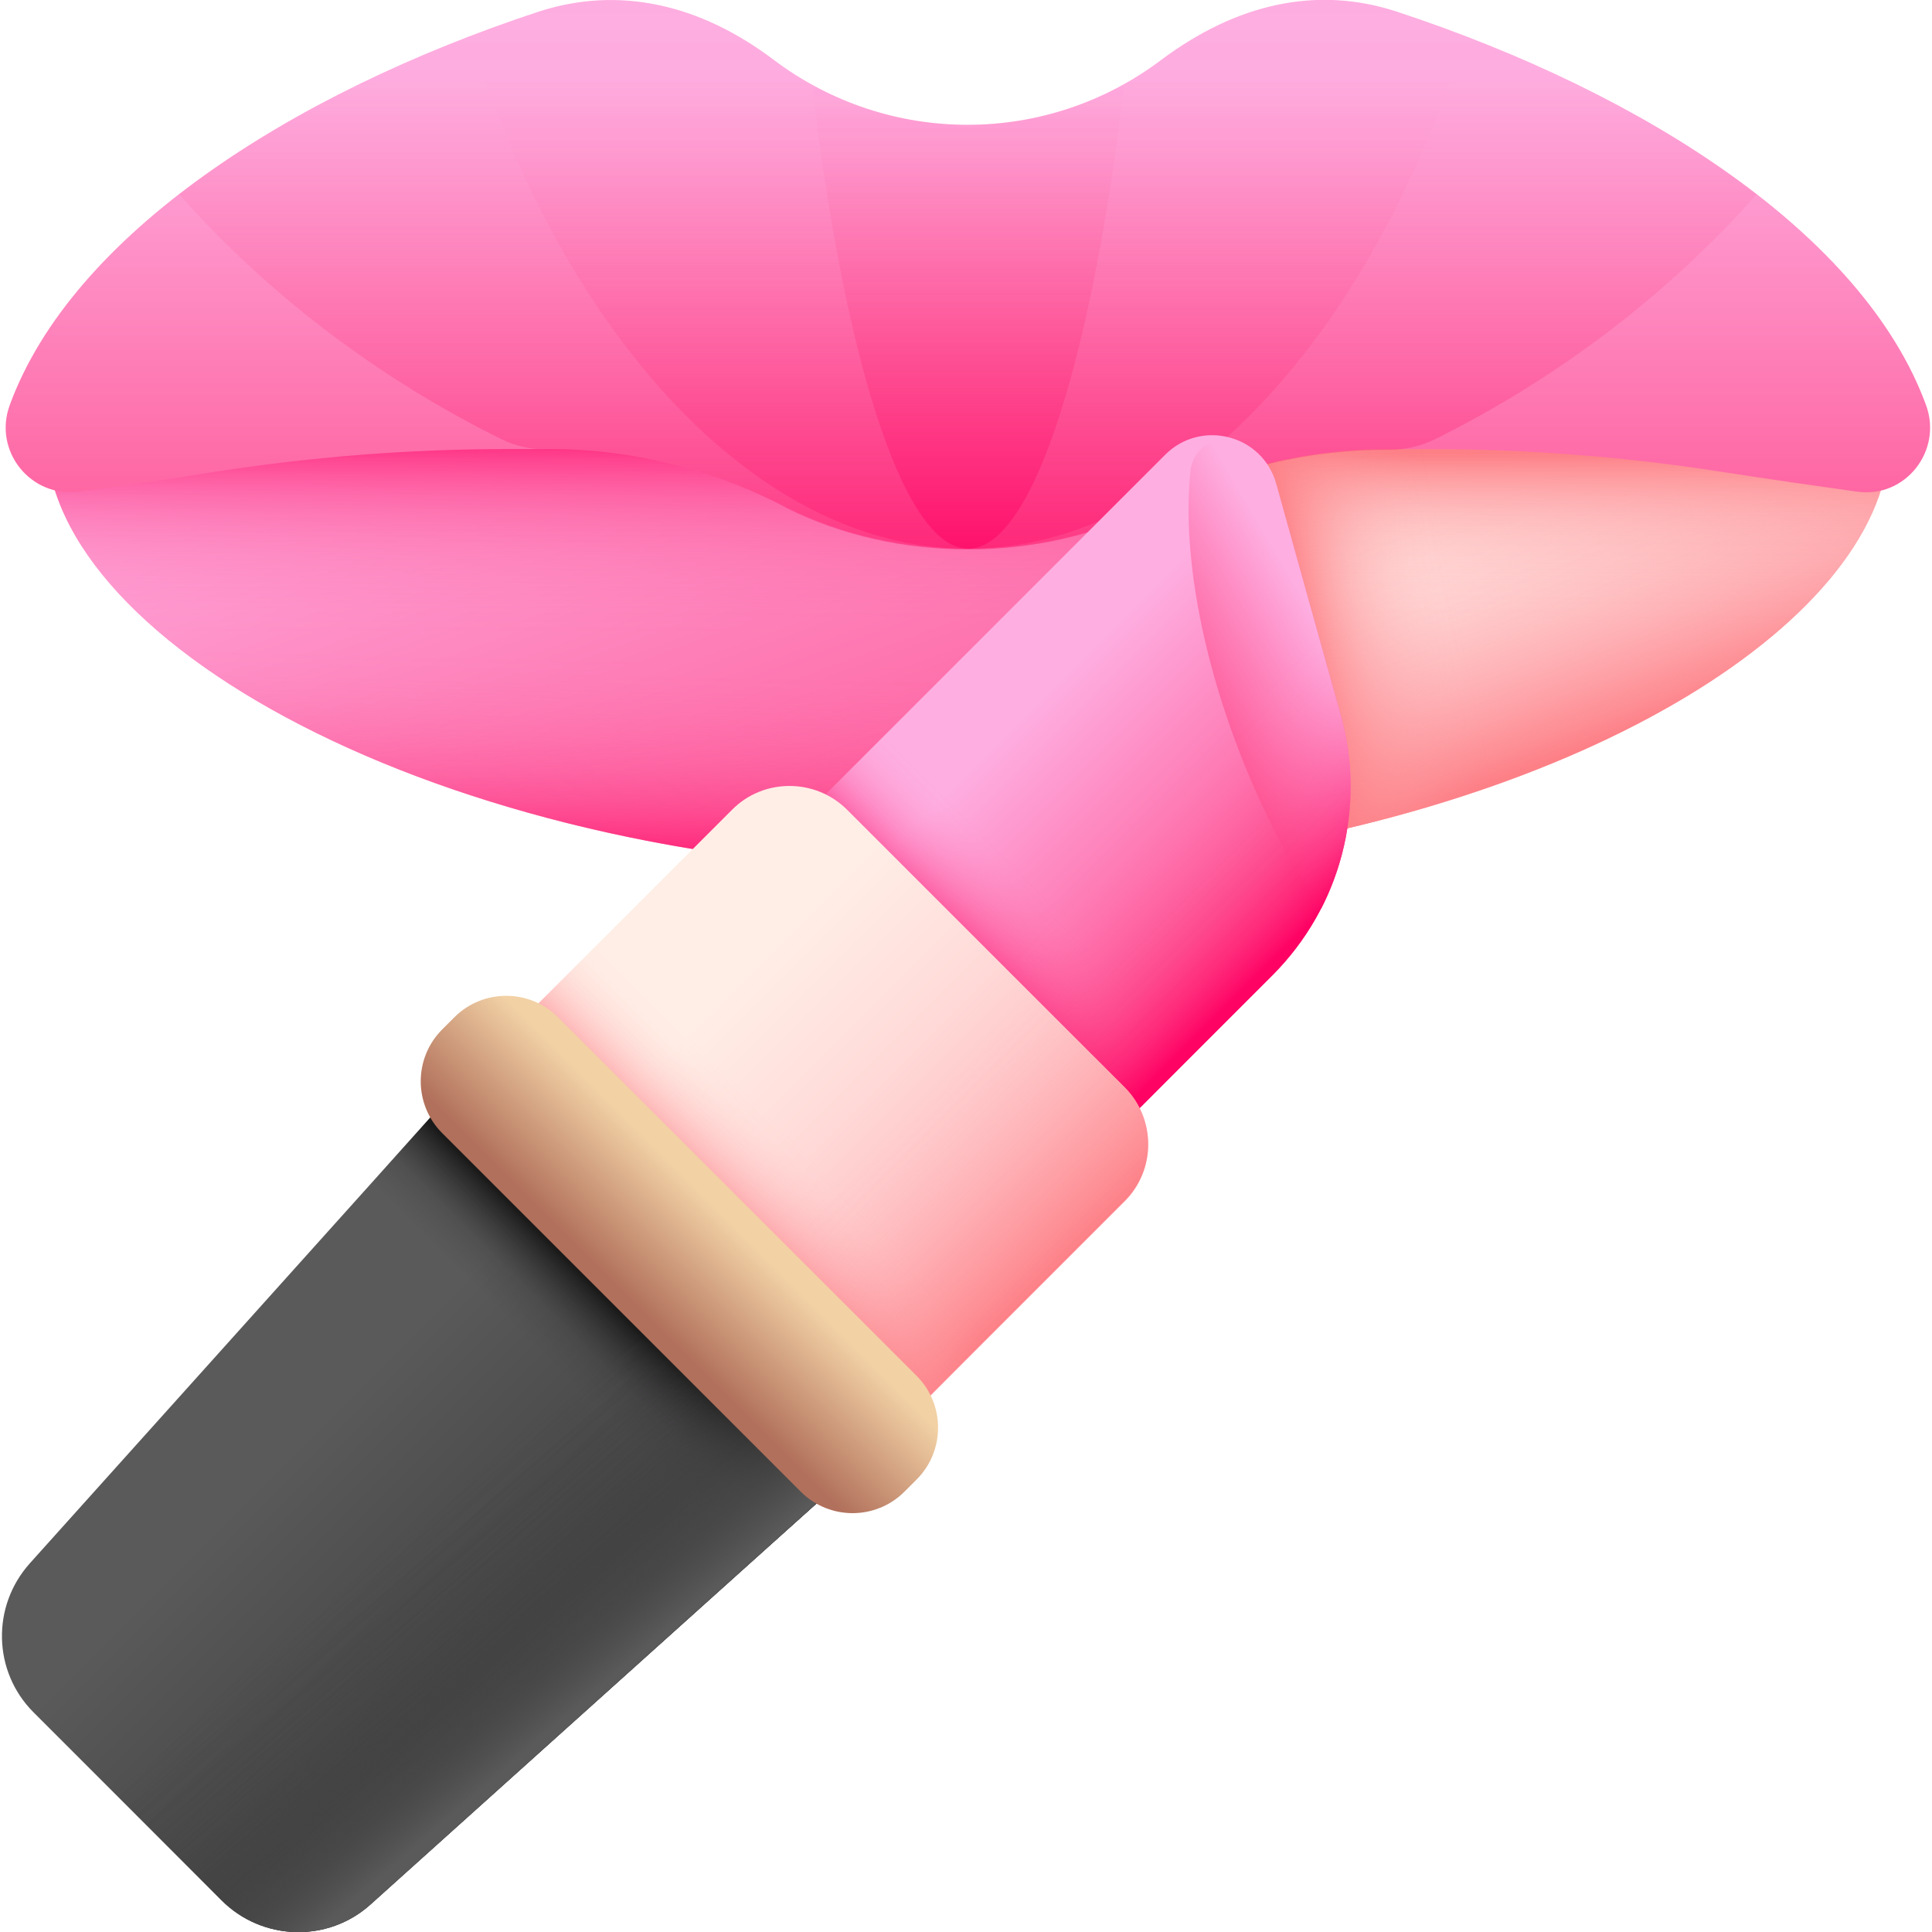
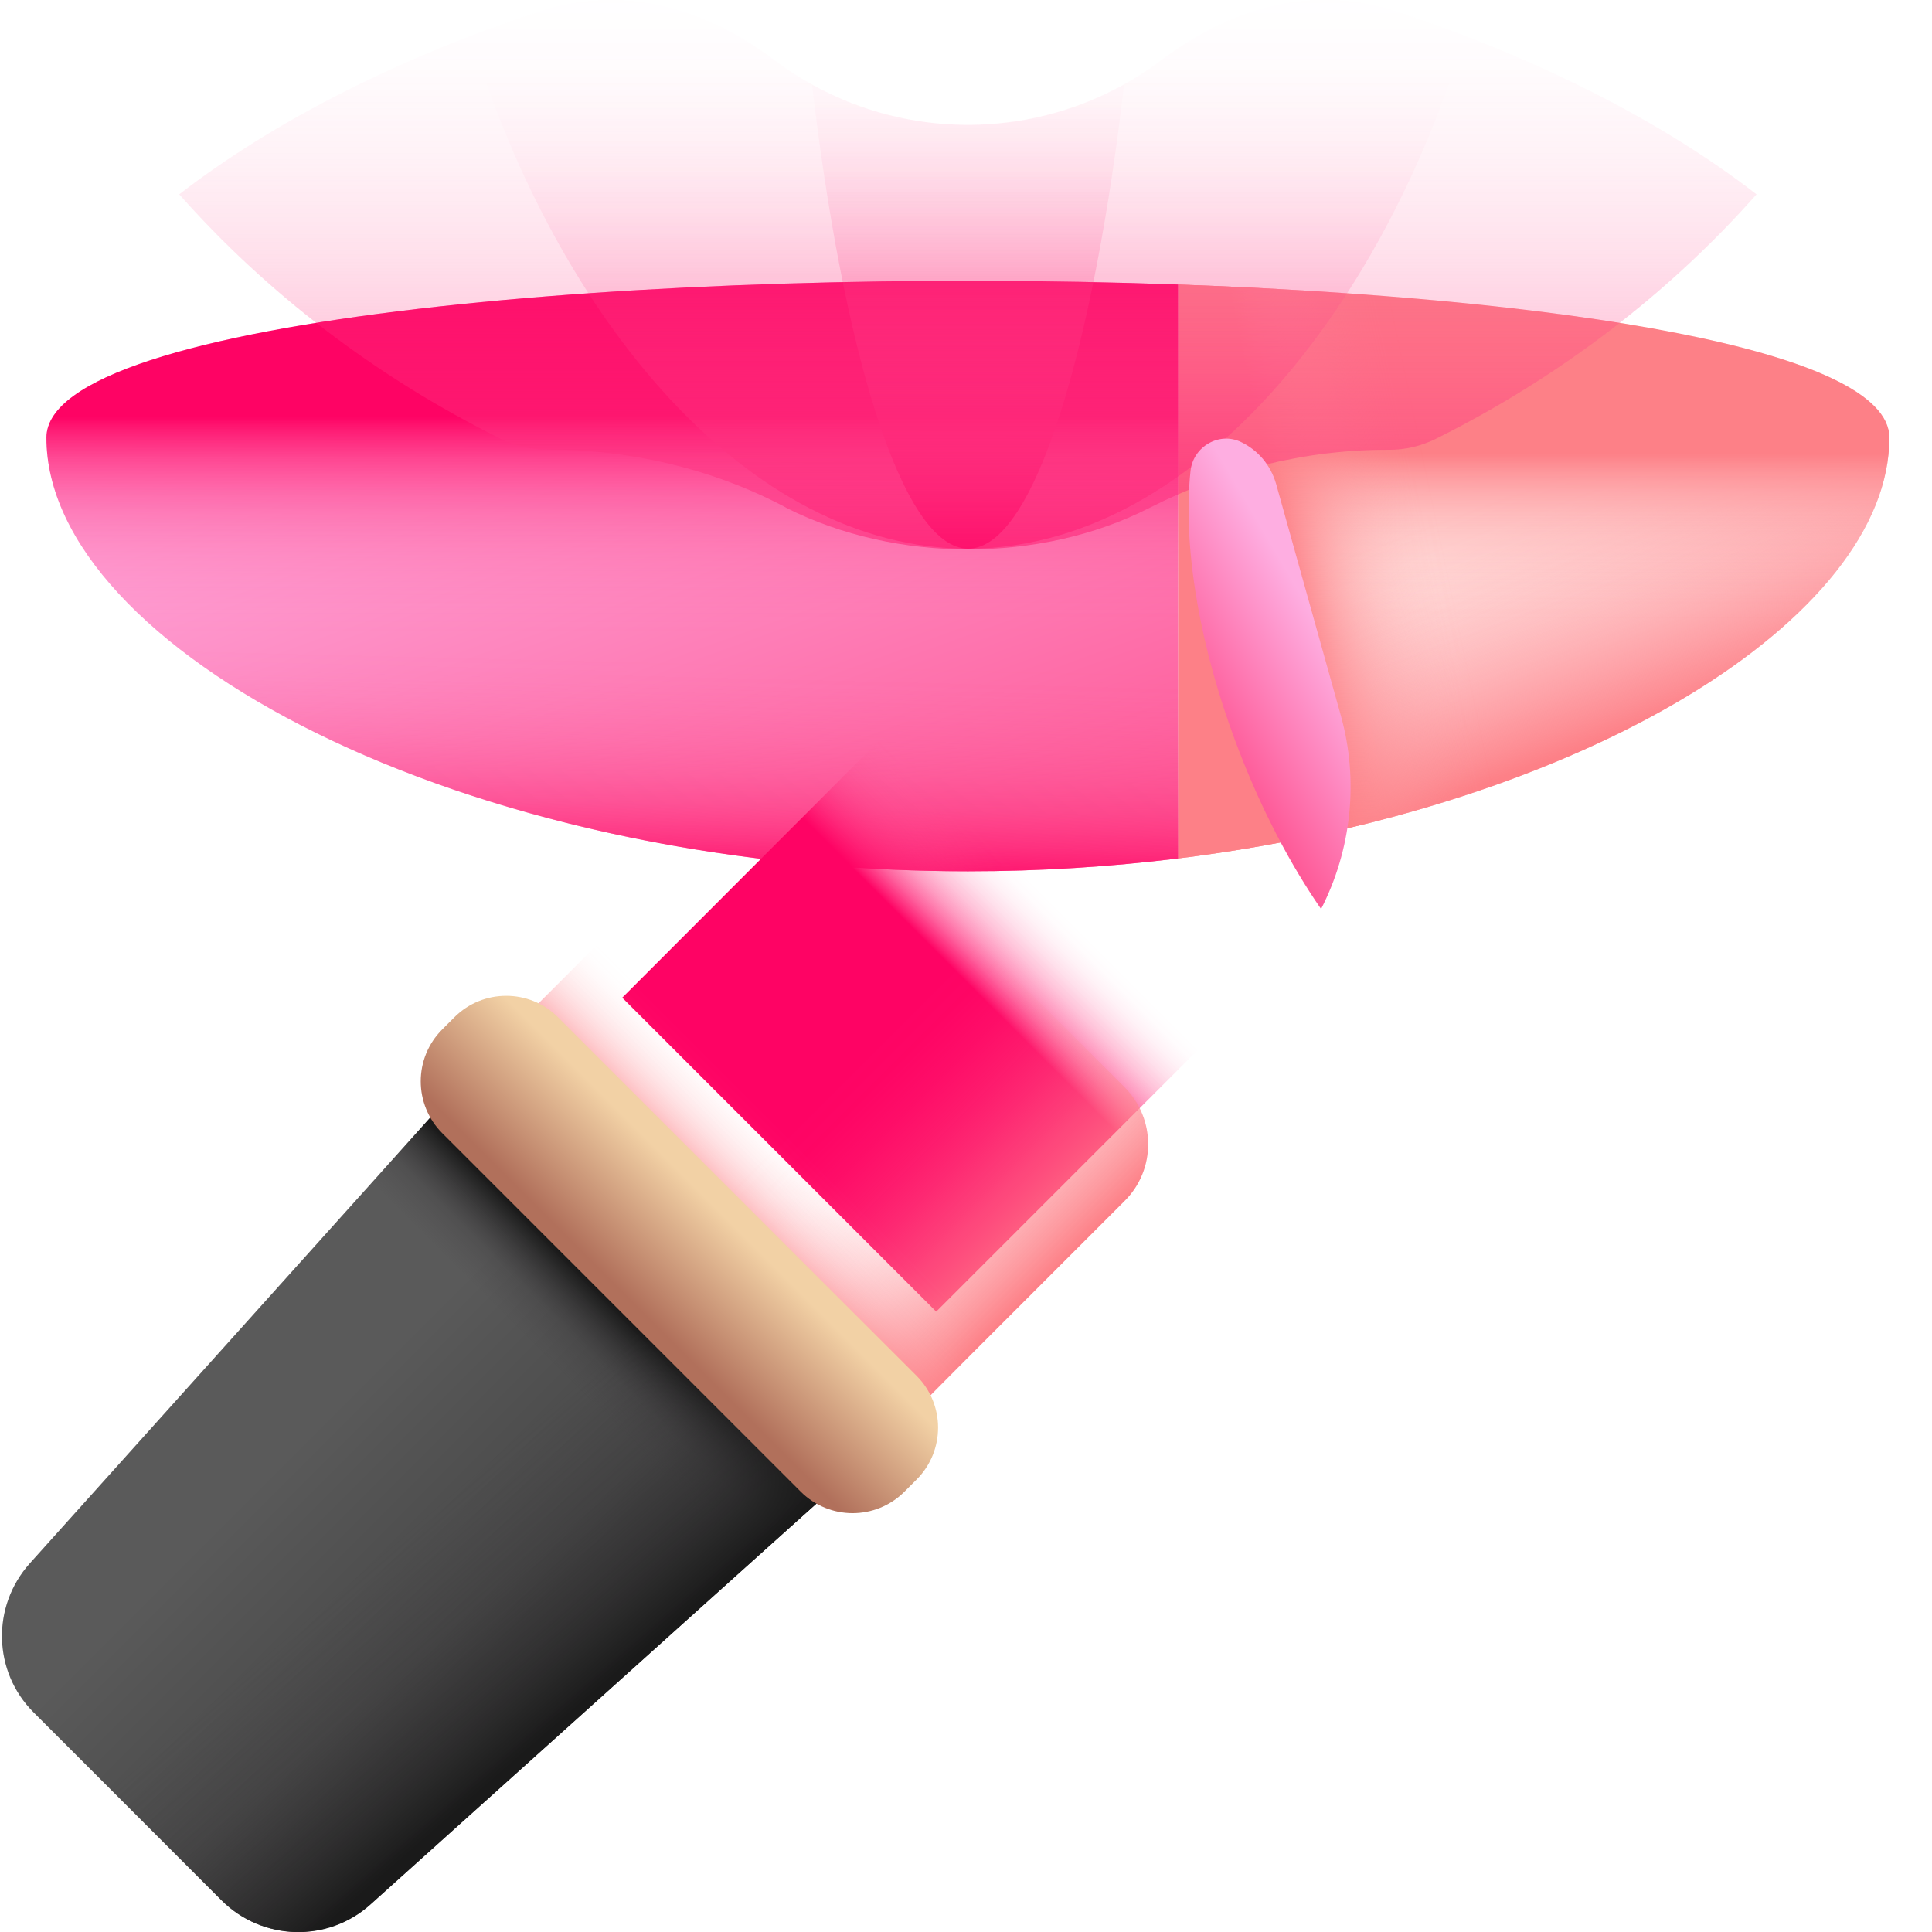
<svg xmlns="http://www.w3.org/2000/svg" xmlns:xlink="http://www.w3.org/1999/xlink" id="Layer_32" viewBox="0 0 512 512">
  <linearGradient id="lg1">
    <stop offset="0" stop-color="#ffeee6" />
    <stop offset="1" stop-color="#ffc4c8" />
  </linearGradient>
  <linearGradient id="SVGID_1_" gradientTransform="matrix(1 0 0 -1 0 514)" gradientUnits="userSpaceOnUse" x1="381.655" x2="413.734" xlink:href="#lg1" y1="409.822" y2="323.565" />
  <linearGradient id="lg2">
    <stop offset="0" stop-color="#fe99a0" stop-opacity="0" />
    <stop offset=".118" stop-color="#fd989f" stop-opacity=".017" />
    <stop offset=".243" stop-color="#fd979e" stop-opacity=".067" />
    <stop offset=".372" stop-color="#fd959c" stop-opacity=".151" />
    <stop offset=".502" stop-color="#fd9299" stop-opacity=".268" />
    <stop offset=".634" stop-color="#fd8e95" stop-opacity=".419" />
    <stop offset=".768" stop-color="#fd8990" stop-opacity=".604" />
    <stop offset=".901" stop-color="#fd848b" stop-opacity=".819" />
    <stop offset="1" stop-color="#fd8087" />
  </linearGradient>
  <linearGradient id="SVGID_00000134952143492262934390000000014729133922064293_" gradientTransform="matrix(1 0 0 -1 0 514)" gradientUnits="userSpaceOnUse" x1="392.62" x2="416.857" xlink:href="#lg2" y1="380.57" y2="314.985" />
  <linearGradient id="SVGID_00000145023566493438136700000008214660015875674777_" gradientTransform="matrix(1 0 0 -1 0 514)" gradientUnits="userSpaceOnUse" x1="406.466" x2="406.466" xlink:href="#lg2" y1="349.654" y2="393.742" />
  <linearGradient id="SVGID_00000181767552990625908730000017813925577501465771_" gradientTransform="matrix(1 0 0 -1 0 514)" gradientUnits="userSpaceOnUse" x1="381.242" x2="340.609" xlink:href="#lg2" y1="376.323" y2="367.768" />
  <linearGradient id="lg3">
    <stop offset="0" stop-color="#feaee1" />
    <stop offset="1" stop-color="#fe5694" />
  </linearGradient>
  <linearGradient id="SVGID_00000068666371283380614640000007146125307129226410_" gradientTransform="matrix(1 0 0 -1 0 514)" gradientUnits="userSpaceOnUse" x1="313.907" x2="314.373" xlink:href="#lg3" y1="439.165" y2="437.88" />
  <linearGradient id="SVGID_00000105423816208879239320000007631576384043755921_" gradientTransform="matrix(1 0 0 -1 0 514)" gradientUnits="userSpaceOnUse" x1="150.809" x2="219.859" xlink:href="#lg3" y1="445.863" y2="255.284" />
  <linearGradient id="lg4">
    <stop offset="0" stop-color="#fe5694" stop-opacity="0" />
    <stop offset=".104" stop-color="#fe5493" stop-opacity=".02" />
    <stop offset=".228" stop-color="#fe4f90" stop-opacity=".077" />
    <stop offset=".362" stop-color="#fe478b" stop-opacity=".172" />
    <stop offset=".504" stop-color="#fe3c85" stop-opacity=".305" />
    <stop offset=".651" stop-color="#fe2e7d" stop-opacity=".475" />
    <stop offset=".803" stop-color="#fe1d73" stop-opacity=".684" />
    <stop offset=".957" stop-color="#fe0967" stop-opacity=".926" />
    <stop offset="1" stop-color="#fe0364" />
  </linearGradient>
  <linearGradient id="SVGID_00000146467401140302130520000011151460048738812330_" gradientTransform="matrix(1 0 0 -1 0 514)" gradientUnits="userSpaceOnUse" x1="162.225" x2="162.225" xlink:href="#lg4" y1="346.214" y2="403.547" />
  <linearGradient id="SVGID_00000072264902282202027590000003348294069063522223_" gradientTransform="matrix(1 0 0 -1 0 514)" gradientUnits="userSpaceOnUse" x1="256.5" x2="256.5" xlink:href="#lg3" y1="492.886" y2="357.945" />
  <linearGradient id="SVGID_00000067227945123241540060000004497955456784475290_" gradientTransform="matrix(1 0 0 -1 0 514)" gradientUnits="userSpaceOnUse" x1="256.5" x2="256.5" xlink:href="#lg4" y1="516.595" y2="318.937" />
  <linearGradient id="SVGID_00000159459386148948089210000011731447360639124360_" gradientTransform="matrix(1 0 0 -1 0 514)" gradientUnits="userSpaceOnUse" x1="256.5" x2="256.5" xlink:href="#lg4" y1="493.744" y2="334.442" />
  <linearGradient id="SVGID_00000137821225025359026890000010017555665304350636_" gradientTransform="matrix(1 0 0 -1 0 514)" gradientUnits="userSpaceOnUse" x1="256.5" x2="256.5" xlink:href="#lg4" y1="501.724" y2="356.504" />
  <linearGradient id="SVGID_00000070838603880900189300000008528508288614812044_" gradientTransform="matrix(1 0 0 -1 0 514)" gradientUnits="userSpaceOnUse" x1="169.066" x2="167.641" xlink:href="#lg4" y1="339.043" y2="280.588" />
  <linearGradient id="SVGID_00000098207978704832198770000013278042388601083794_" gradientTransform="matrix(.707 .707 .707 -.707 -268.646 364.931)" gradientUnits="userSpaceOnUse" x1="257.843" x2="339.243" xlink:href="#lg3" y1="488.18" y2="488.18" />
  <linearGradient id="SVGID_00000008869949094804257380000011860409741918457749_" gradientTransform="matrix(.707 .707 .707 -.707 -268.646 364.931)" gradientUnits="userSpaceOnUse" x1="300.55" x2="290.545" xlink:href="#lg3" y1="576.996" y2="538.714" />
  <linearGradient id="SVGID_00000085209139851186103060000003972108821683030938_" gradientTransform="matrix(.707 .707 .707 -.707 -268.646 364.931)" gradientUnits="userSpaceOnUse" x1="294.309" x2="294.309" xlink:href="#lg4" y1="475.927" y2="445.147" />
  <linearGradient id="SVGID_00000038393807966455110260000011842621835237837220_" gradientTransform="matrix(.707 .707 .707 -.707 -268.646 364.931)" gradientUnits="userSpaceOnUse" x1="298.083" x2="350.433" xlink:href="#lg4" y1="485.074" y2="485.074" />
  <linearGradient id="SVGID_00000001659931097391838490000015229499981409640322_" gradientTransform="matrix(.707 .707 .707 -.707 -268.646 364.931)" gradientUnits="userSpaceOnUse" x1="254.037" x2="347.762" xlink:href="#lg1" y1="398.831" y2="398.831" />
  <linearGradient id="SVGID_00000152252633876181715760000008354902331774231476_" gradientTransform="matrix(.707 .707 .707 -.707 -268.646 364.931)" gradientUnits="userSpaceOnUse" x1="291.34" x2="367.529" xlink:href="#lg2" y1="398.831" y2="398.831" />
  <linearGradient id="SVGID_00000019675210234176267550000005305905635183191969_" gradientTransform="matrix(.707 .707 .707 -.707 -268.646 364.931)" gradientUnits="userSpaceOnUse" x1="294.309" x2="294.309" xlink:href="#lg2" y1="383.049" y2="353.696" />
  <linearGradient id="SVGID_00000044856540419599475910000010498276726129928069_" gradientTransform="matrix(.707 .707 .707 -.707 -268.646 364.931)" gradientUnits="userSpaceOnUse" x1="257.952" x2="334.305" y1="236.802" y2="236.802">
    <stop offset="0" stop-color="#5a5a5a" />
    <stop offset="1" stop-color="#444" />
  </linearGradient>
  <linearGradient id="lg5">
    <stop offset="0" stop-color="#433f43" stop-opacity="0" />
    <stop offset=".411" stop-color="#373537" stop-opacity=".269" />
    <stop offset="1" stop-color="#1a1a1a" />
  </linearGradient>
  <linearGradient id="SVGID_00000146472970534616953540000014487418487283415173_" gradientTransform="matrix(.707 .707 .707 -.707 -268.646 364.931)" gradientUnits="userSpaceOnUse" x1="294.309" x2="294.309" xlink:href="#lg5" y1="295.827" y2="318.166" />
  <linearGradient id="SVGID_00000157283415944727004300000009045151913465166725_" gradientTransform="matrix(.707 .707 .707 -.707 -268.646 364.931)" gradientUnits="userSpaceOnUse" x1="295.201" x2="359.802" xlink:href="#lg5" y1="238.663" y2="234.095" />
  <linearGradient id="SVGID_00000138564599177450950520000010182558590571843456_" gradientTransform="matrix(.707 .707 .707 -.707 -268.646 364.931)" gradientUnits="userSpaceOnUse" x1="295.201" x2="359.802" y1="238.663" y2="234.095">
    <stop offset="0" stop-color="#5a5a5a" stop-opacity="0" />
    <stop offset=".233" stop-color="#5a5a5a" stop-opacity=".039" />
    <stop offset=".438" stop-color="#5a5a5a" stop-opacity=".157" />
    <stop offset=".631" stop-color="#5a5a5a" stop-opacity=".357" />
    <stop offset=".817" stop-color="#5a5a5a" stop-opacity=".636" />
    <stop offset=".997" stop-color="#5a5a5a" stop-opacity=".993" />
    <stop offset="1" stop-color="#5a5a5a" />
  </linearGradient>
  <linearGradient id="SVGID_00000143595339561793904190000005506841801785253770_" gradientTransform="matrix(.707 .707 .707 -.707 -268.646 364.931)" gradientUnits="userSpaceOnUse" x1="294.309" x2="294.309" y1="355.86" y2="322.523">
    <stop offset="0" stop-color="#f2d1a5" />
    <stop offset="1" stop-color="#b1705b" />
  </linearGradient>
  <g>
    <path d="m312.2 75.4v152.1c108.1-13.4 188.5-63.9 188.5-111.5 0-23.5-87.5-37-188.5-40.6z" fill="url(#SVGID_1_)" />
    <path d="m312.2 75.4v152.1c108.1-13.4 188.5-63.9 188.5-111.5 0-23.5-87.5-37-188.5-40.6z" fill="url(#SVGID_00000134952143492262934390000000014729133922064293_)" />
    <path d="m312.2 75.4v152.1c108.1-13.4 188.5-63.9 188.5-111.5 0-23.5-87.5-37-188.5-40.6z" fill="url(#SVGID_00000145023566493438136700000008214660015875674777_)" />
    <path d="m312.2 75.4v152.1c108.1-13.4 188.5-63.9 188.5-111.5 0-23.5-87.5-37-188.5-40.6z" fill="url(#SVGID_00000181767552990625908730000017813925577501465771_)" />
    <g>
      <path d="m312.2 75.4c1.3 0 2.6.1 3.9.2-1.3-.1-2.6-.2-3.9-.2z" fill="url(#SVGID_00000068666371283380614640000007146125307129226410_)" />
      <path d="m312.2 75.4v152.1c-17.9 2.2-36.5 3.4-55.7 3.4-134.9 0-244.2-59.4-244.2-114.9 0-32 162.4-45.5 299.9-40.6z" fill="url(#SVGID_00000105423816208879239320000007631576384043755921_)" />
      <path d="m312.2 75.4v152.1c-17.9 2.2-36.5 3.4-55.7 3.4-134.9 0-244.2-59.4-244.2-114.9 0-32 162.4-45.5 299.9-40.6z" fill="url(#SVGID_00000146467401140302130520000011151460048738812330_)" />
-       <path d="m510.4 107.3c-16.5-44.9-74-82.4-140.2-104.2-21.2-7-42.6-2.1-62.5 12.8-30.4 22.9-72.2 22.9-102.6 0-19.7-14.9-41.2-19.7-62.4-12.8-66.1 21.8-123.6 59.3-140.1 104.2-4.5 12.2 5.5 24.7 18.4 23 9.8-1.3 22.2-3.1 36.2-5.3 25.7-4 51.7-6 77.7-6h10.7c21.9 0 43.4 5.5 62.9 15.4.1 0 .2.1.2.1 28.7 14.5 67.1 14.5 95.8 0 .1 0 .2-.1.2-.1 19.5-9.9 41-15.4 62.9-15.4h10.7c26 0 52 2 77.7 6 14 2.2 26.4 3.9 36.2 5.3 12.7 1.8 22.7-10.8 18.2-23z" fill="url(#SVGID_00000072264902282202027590000003348294069063522223_)" />
      <path d="m465.5 51.5c-25.7-19.9-59.2-36.5-95.2-48.4-21.2-7-42.6-2.1-62.5 12.8-30.4 22.9-72.2 22.9-102.6 0-19.8-14.9-41.3-19.7-62.5-12.8-36 11.9-69.5 28.5-95.2 48.4 22.8 25.8 51.9 48.3 85.2 64.8 3.7 1.9 7.9 2.8 12 2.8 22 0 43.9 5 63.4 15.3.2.1.3.2.5.3 14.4 7.2 31.1 10.9 47.9 10.9 16.8 0 33.5-3.6 47.9-10.9.1 0 .2-.1.2-.1 19.5-9.9 41-15.4 62.9-15.4h.8c4.2 0 8.3-1 12-2.8 33.4-16.6 62.4-39.1 85.2-64.9z" fill="url(#SVGID_00000067227945123241540060000004497955456784475290_)" />
      <path d="m256.5 145.4c58.4 0 108.8-61.2 131.7-135.9-5.9-2.3-11.9-4.4-18-6.4-21.2-7-42.6-2.1-62.5 12.8-30.4 22.9-72.2 22.9-102.6 0-19.7-14.9-41.2-19.7-62.4-12.8-6.1 2-12.1 4.1-18 6.4 23 74.8 73.4 135.9 131.8 135.9z" fill="url(#SVGID_00000159459386148948089210000011731447360639124360_)" />
      <path d="m297.9 22.4c-25.7 14.3-57 14.3-82.7 0 8 68.8 23.5 123 41.4 123 17.8 0 33.3-54.2 41.3-123z" fill="url(#SVGID_00000137821225025359026890000010017555665304350636_)" />
      <path d="m312.2 150v77.5c-17.9 2.2-36.5 3.4-55.7 3.4-107.3 0-198.4-37.6-231.2-80.9z" fill="url(#SVGID_00000070838603880900189300000008528508288614812044_)" />
    </g>
    <g>
-       <path d="m248.1 347.6-83.2-83.2 143.9-143.9c9.5-9.5 25.8-5.3 29.4 7.7l17.1 61.2c6.9 24.6 0 50.9-18.1 68.9z" fill="url(#SVGID_00000098207978704832198770000013278042388601083794_)" />
      <path d="m355.3 189.5-17.1-61.2c-1.5-5.2-4.9-9-9.2-11.1-5.8-2.9-12.8 1.1-13.5 7.6-2.1 19.7 2.2 46.6 12.9 74.3 6.1 15.8 13.6 30.1 21.7 41.8 8-15.6 10.1-34 5.2-51.4z" fill="url(#SVGID_00000008869949094804257380000011860409741918457749_)" />
      <path d="m164.9 264.4 83.2 83.2 89.2-89.2c5.5-5.5 10-11.9 13.4-18.7l-80.6-80.6z" fill="url(#SVGID_00000085209139851186103060000003972108821683030938_)" />
-       <path d="m355.3 189.5-15-53.5-152 152 59.7 59.7 89.2-89.2c18.1-18.1 25-44.5 18.1-69z" fill="url(#SVGID_00000038393807966455110260000011842621835237837220_)" />
-       <path d="m224.5 214.6 73.5 73.5c8.4 8.4 8.4 22 0 30.4l-64.3 64.3-103.9-104 64.3-64.3c8.3-8.3 22-8.3 30.4.1z" fill="url(#SVGID_00000001659931097391838490000015229499981409640322_)" />
      <path d="m297.9 288-61-61-79.5 79.5 76.2 76.2 64.3-64.3c8.5-8.3 8.5-22 0-30.4z" fill="url(#SVGID_00000152252633876181715760000008354902331774231476_)" />
      <path d="m129.8 278.8 56.4-56.4 103.9 103.9-56.4 56.4z" fill="url(#SVGID_00000019675210234176267550000005305905635183191969_)" />
      <path d="m58.7 503.6-49.8-49.8c-10.8-10.8-11.2-28.1-1-39.5l120.2-133.8 103.9 103.9-133.8 120.2c-11.4 10.2-28.7 9.8-39.5-1z" fill="url(#SVGID_00000044856540419599475910000010498276726129928069_)" />
      <path d="m66.5 349.1 96.9 96.9 68.6-61.6-103.9-103.9z" fill="url(#SVGID_00000146472970534616953540000014487418487283415173_)" />
      <path d="m20.3 465.2 38.4 38.4c10.8 10.8 28.2 11.3 39.5 1.1l133.8-120.3-65.5-65.4z" fill="url(#SVGID_00000157283415944727004300000009045151913465166725_)" />
-       <path d="m20.3 465.2 38.4 38.4c10.8 10.8 28.2 11.3 39.5 1.1l133.8-120.3-65.5-65.4z" fill="url(#SVGID_00000138564599177450950520000010182558590571843456_)" />
      <path d="m147.9 269.6 95 95c7.6 7.6 7.6 19.9 0 27.5l-3.2 3.2c-7.6 7.6-19.9 7.6-27.5 0l-95-95c-7.6-7.6-7.6-19.9 0-27.5l3.2-3.2c7.6-7.6 19.9-7.6 27.5 0z" fill="url(#SVGID_00000143595339561793904190000005506841801785253770_)" />
    </g>
  </g>
</svg>